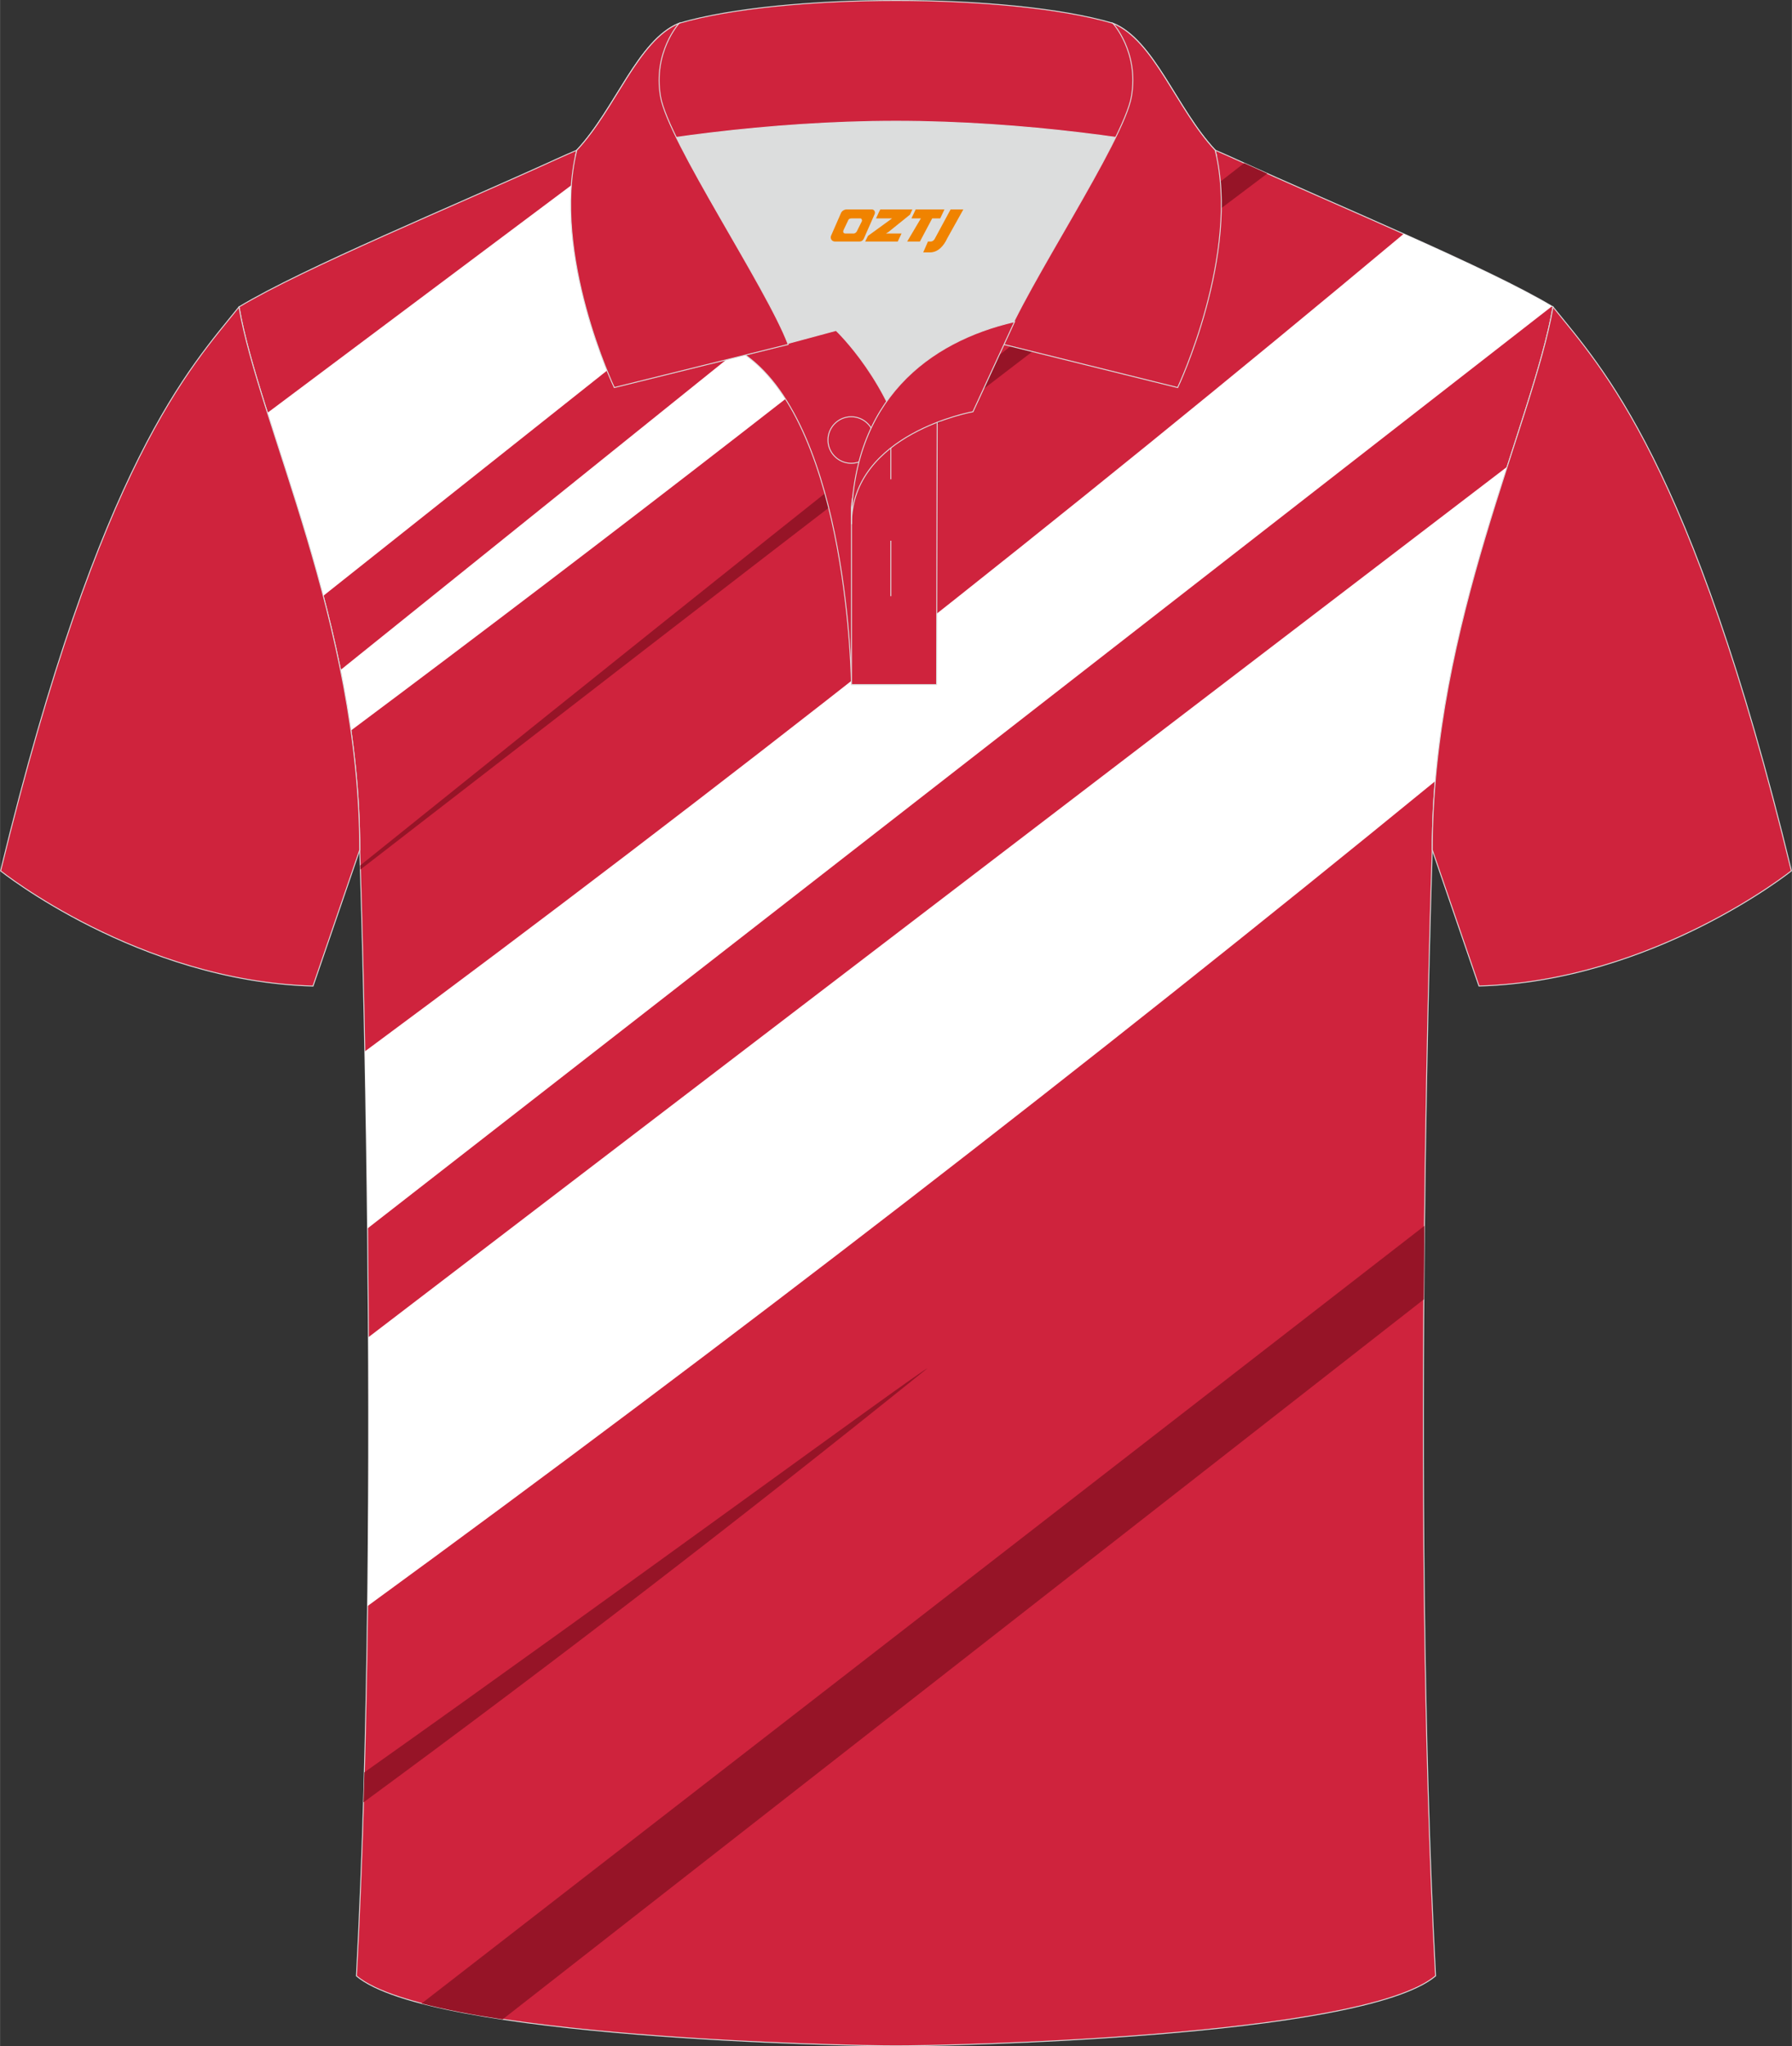
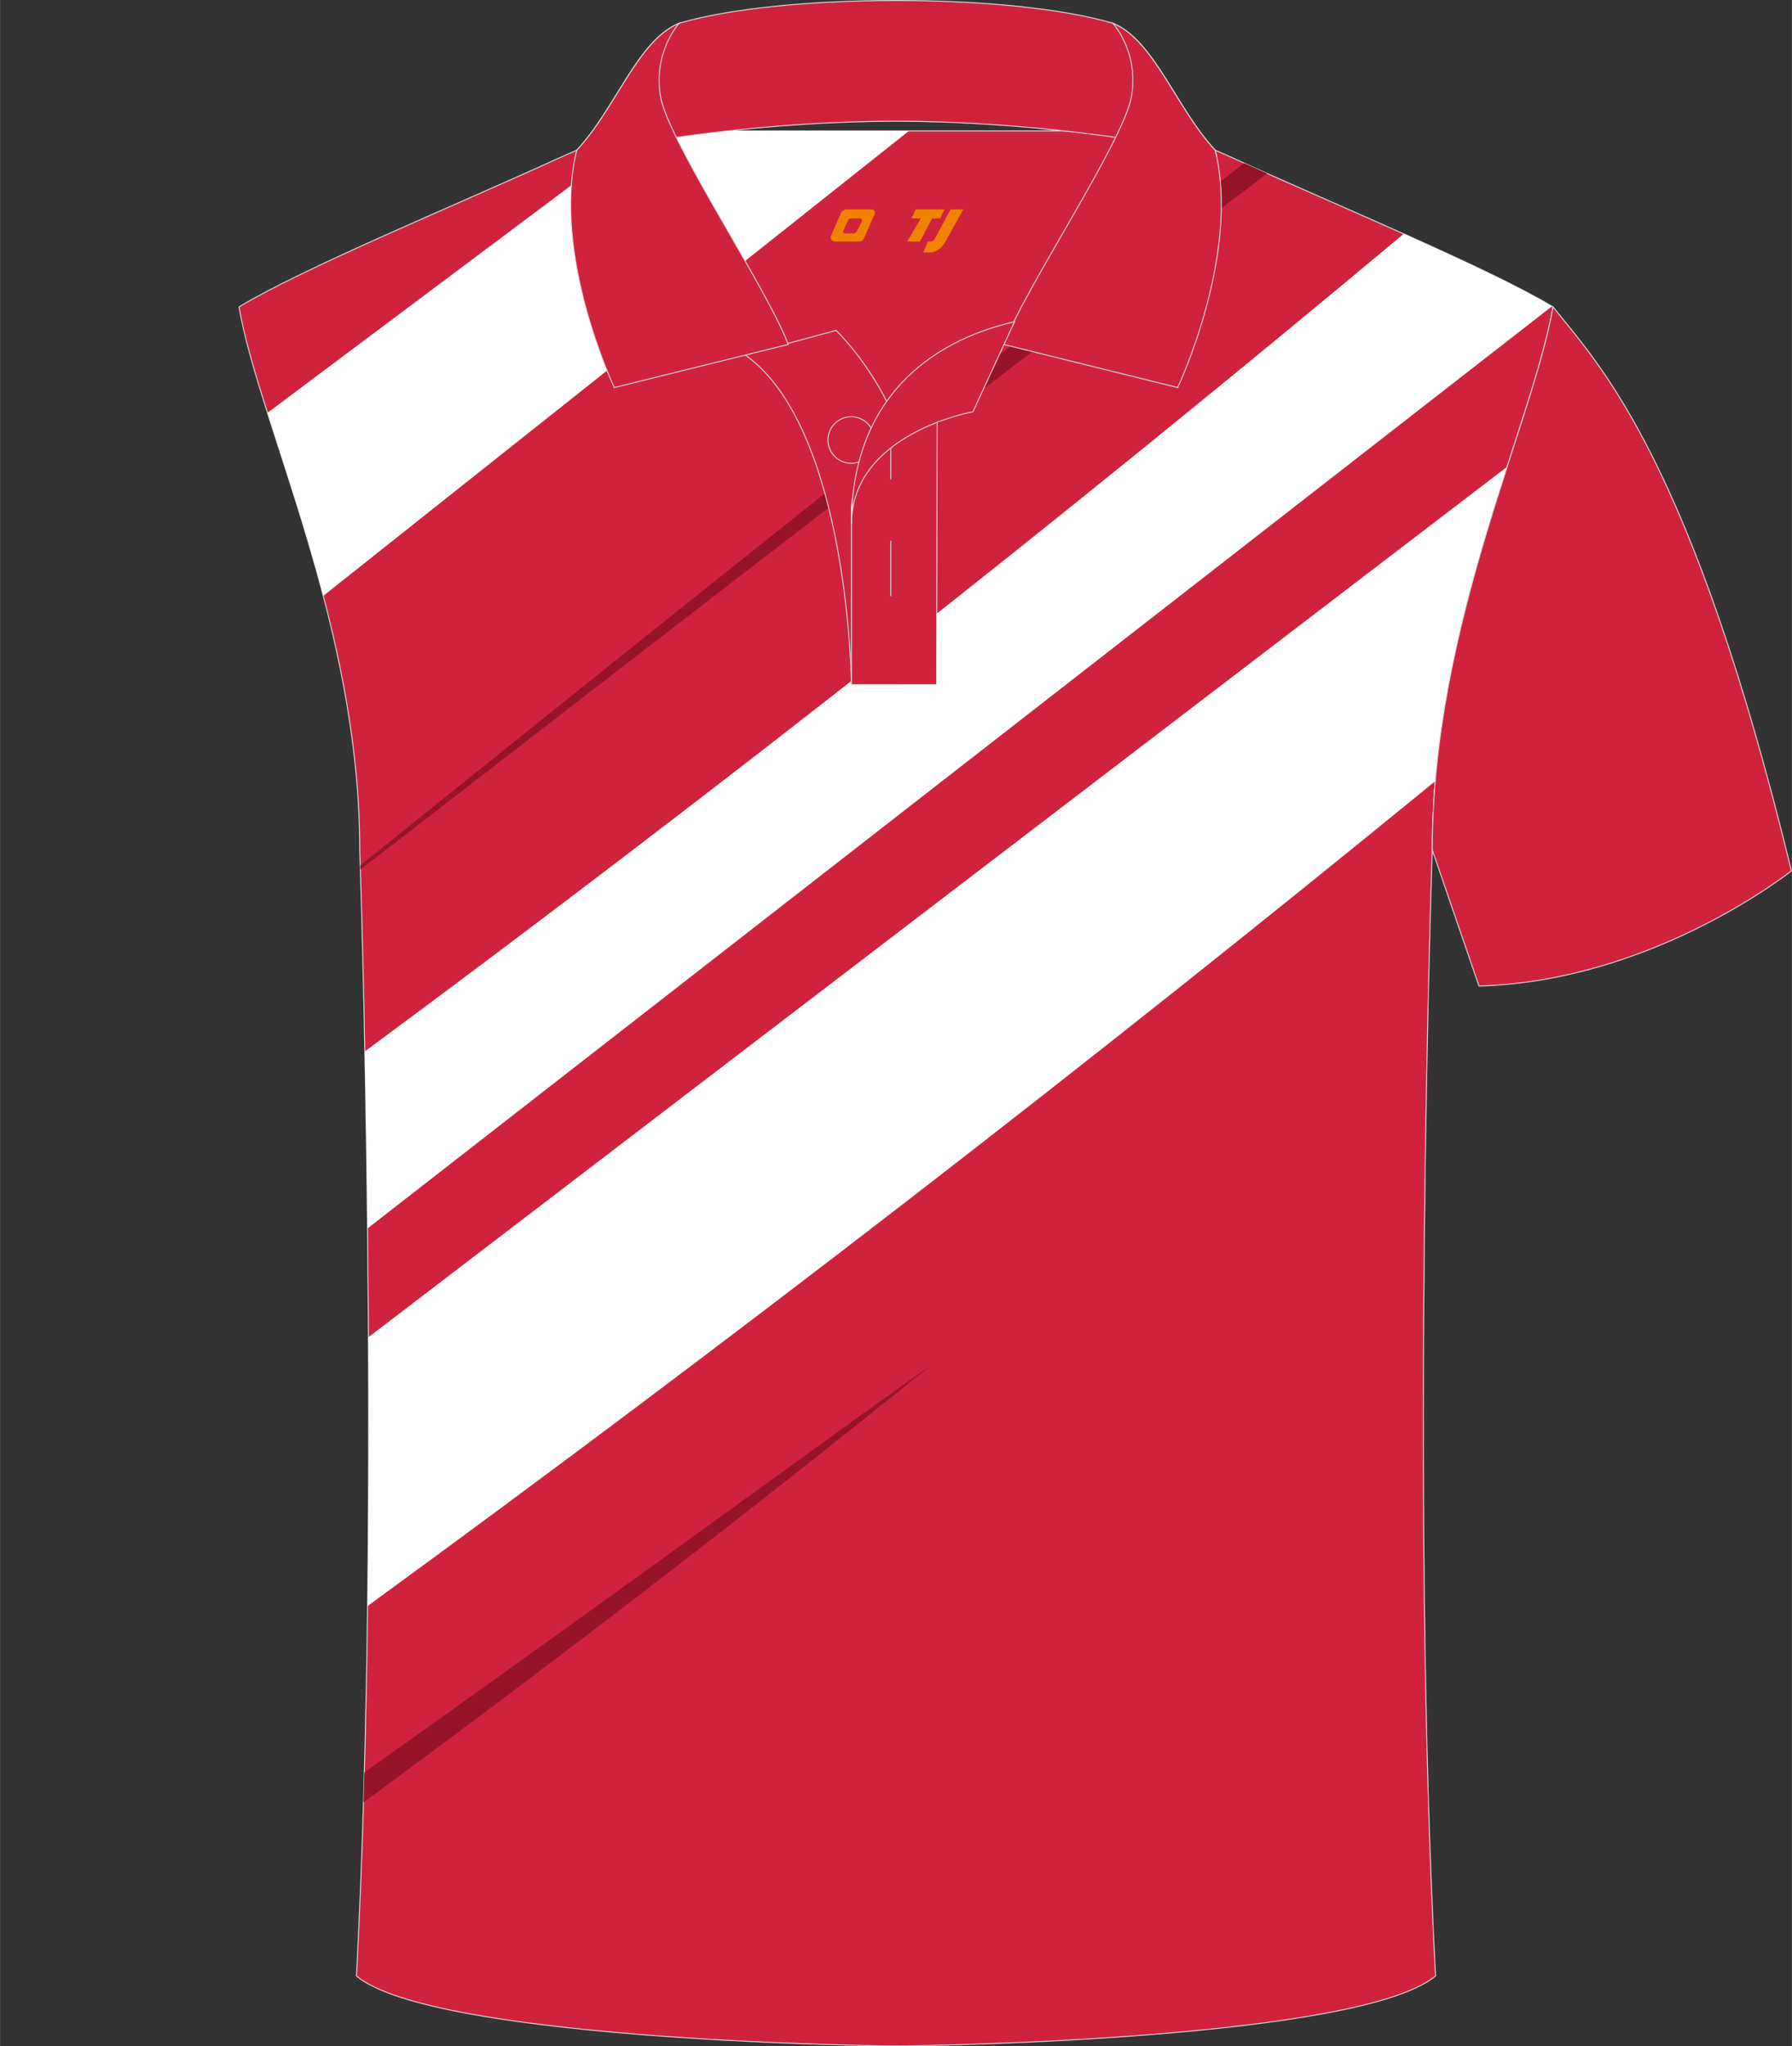
<svg xmlns="http://www.w3.org/2000/svg" version="1.1" id="图层_1" x="0px" y="0px" width="379.8px" height="433.5px" viewBox="0 0 379.72 433.44" enable-background="new 0 0 379.72 433.44" xml:space="preserve">
  <rect x="0" y="0" width="379.72" height="433.44" fill="#333333" stroke="none" />
  <g>
    <path fill-rule="evenodd" clip-rule="evenodd" fill="#CF233D" stroke="#DCDDDD" stroke-width="0.2" stroke-miterlimit="22.926" d="   M76.22,180.02c0,0,4.68,137.15-0.7,238.51c15.6,13.14,104.62,14.84,114.34,14.81c9.72,0.03,98.74-1.67,114.34-14.82   c-5.38-101.36-0.7-238.51-0.7-238.51c0-47.79,21.31-90.25,25.59-115c-13.68-8.25-45.44-21.32-67.38-31.34   c-5.84-2.66-10.73-4.57-15.09-5.94l-113.56-0.01c-4.32,1.37-9.2,3.29-15.06,5.95C96.06,43.69,64.3,56.76,50.63,65.01   C54.91,89.77,76.22,132.23,76.22,180.02z" />
    <g>
      <g>
        <path fill-rule="evenodd" clip-rule="evenodd" fill="#FFFFFF" d="M304.14,165.45c-73.8,60.3-149.26,118.57-226.26,174.73     c0.24-19.53,0.27-38.84,0.18-56.94c79.61-60.83,162-123.78,241.32-184.38C313.22,117.98,306.25,140.79,304.14,165.45z" />
-         <path fill-rule="evenodd" clip-rule="evenodd" fill="#961427" d="M301.71,275.23l-195.22,152.5c-6.34-0.96-12.19-2.07-17.16-3.37     c70.31-54.5,142.55-110.49,212.51-164.71C301.79,264.71,301.75,269.9,301.71,275.23z" />
        <path fill-rule="evenodd" clip-rule="evenodd" fill="#961427" d="M196.56,289.79c-39.16,31.53-79.02,62.2-119.54,91.97     c0.06-2.11,0.12-4.23,0.18-6.36C133.32,335.66,193.3,291.54,196.56,289.79z" />
        <path fill-rule="evenodd" clip-rule="evenodd" fill="#FFFFFF" d="M192.61,27.72L68.49,126.21c-3.75-14.31-8.21-27.4-11.82-38.77     l79.78-59.72L192.61,27.72z" />
        <path fill-rule="evenodd" clip-rule="evenodd" fill="#961427" d="M268.54,36.76C201.3,87.25,115.15,154.26,76.35,184.19     l-0.03-0.88c46.63-37.46,123.85-99.48,187.32-148.76C265.24,35.27,266.87,36.01,268.54,36.76z" />
      </g>
      <path fill-rule="evenodd" clip-rule="evenodd" fill="#FFFFFF" d="M328.86,64.88c-83.66,65.1-167.33,130.21-250.98,195.31    c-0.15-13.8-0.36-26.48-0.57-37.49c75.07-55.53,148.49-113.29,220.14-173.17C310.1,55.19,321.8,60.65,328.86,64.88z" />
-       <path fill-rule="evenodd" clip-rule="evenodd" fill="#FFFFFF" d="M238.17,27.73c-53.84,43.31-108.45,85.66-163.81,127    c-0.62-4.35-1.36-8.62-2.21-12.82L214.17,27.73H238.17z" />
    </g>
    <path fill-rule="evenodd" clip-rule="evenodd" fill="#CF233D" stroke="#DCDDDD" stroke-width="0.2" stroke-miterlimit="22.926" d="   M329.09,65.01c10.24,12.8,29.36,32.42,50.52,119.44c0,0-29.19,23.38-66.21,24.4c0,0-7.16-20.82-9.9-28.84l0,0   C303.5,132.23,324.81,89.77,329.09,65.01z" />
-     <path fill-rule="evenodd" clip-rule="evenodd" fill="#CF233D" stroke="#DCDDDD" stroke-width="0.2" stroke-miterlimit="22.926" d="   M50.63,65.01C40.39,77.82,21.27,97.43,0.11,184.46c0,0,29.19,23.38,66.21,24.4c0,0,7.16-20.82,9.9-28.84l0,0   C76.22,132.23,54.91,89.77,50.63,65.01z" />
-     <path fill-rule="evenodd" clip-rule="evenodd" fill="#DCDDDD" d="M187.88,85.01c6.44-9.11,16.35-14.36,26.94-16.84   c5.24-10.64,16.08-27.82,21.62-39.15c-26.77-6.51-66.39-6.51-93.16,0c6.42,13.14,20,34.17,23.66,43.71l10.22-2.75   C177.16,69.99,183.16,75.66,187.88,85.01z" />
    <path fill-rule="evenodd" clip-rule="evenodd" fill="#CF233D" stroke="#DCDDDD" stroke-width="0.2" stroke-miterlimit="22.926" d="   M157.9,75.18l19.26-5.19c0,0,11.74,11.1,15.3,27.84s-1.86,47.18-1.86,47.18h-10.18C180.42,145,179.89,90.75,157.9,75.18z" />
    <path fill-rule="evenodd" clip-rule="evenodd" fill="#CF233D" stroke="#DCDDDD" stroke-width="0.2" stroke-miterlimit="22.926" d="   M180.42,107.46V145h18.04l0.14-60.77C189.76,87.14,180.91,98.68,180.42,107.46z" />
    <path fill-rule="evenodd" clip-rule="evenodd" fill="#CF233D" stroke="#DCDDDD" stroke-width="0.2" stroke-miterlimit="22.926" d="   M121.94,33.01c13.38-3.26,40.91-7.33,67.92-7.33c27,0,54.53,4.07,67.92,7.33l-0.28-1.2c-8.23-8.78-12.93-23.33-21.69-26.89   C224.87,1.7,207.37,0.1,189.86,0.1c-17.5,0-35.01,1.61-45.95,4.82c-8.77,3.57-13.47,18.11-21.69,26.89L121.94,33.01z" />
    <path fill-rule="evenodd" clip-rule="evenodd" fill="#CF233D" stroke="#DCDDDD" stroke-width="0.2" stroke-miterlimit="22.926" d="   M143.91,4.92c0,0-5.58,6.05-3.95,15.53c1.63,9.49,22.57,40.53,27.06,52.51l-36.86,9.13c0,0-13.39-28.22-7.95-50.28   C130.45,23.03,135.15,8.49,143.91,4.92z" />
    <path fill-rule="evenodd" clip-rule="evenodd" fill="#CF233D" stroke="#DCDDDD" stroke-width="0.2" stroke-miterlimit="22.926" d="   M235.81,4.92c0,0,5.58,6.05,3.94,15.53c-1.63,9.49-22.57,40.53-27.06,52.51l36.86,9.13c0,0,13.39-28.22,7.95-50.28   C249.28,23.03,244.57,8.49,235.81,4.92z" />
    <path fill="none" stroke="#DCDDDD" stroke-width="0.2" stroke-miterlimit="22.926" d="M185.3,93.2c0-2.71-2.21-4.93-4.93-4.93   c-2.71,0-4.93,2.21-4.93,4.93c0,2.71,2.21,4.93,4.93,4.93S185.3,95.91,185.3,93.2z" />
    <line fill="none" stroke="#DCDDDD" stroke-width="0.2" stroke-miterlimit="22.926" x1="188.76" y1="114.53" x2="188.76" y2="126.28" />
    <line fill="none" stroke="#DCDDDD" stroke-width="0.2" stroke-miterlimit="22.926" x1="188.76" y1="89.77" x2="188.76" y2="101.52" />
    <path fill-rule="evenodd" clip-rule="evenodd" fill="#CF233D" stroke="#DCDDDD" stroke-width="0.2" stroke-miterlimit="22.926" d="   M214.98,68.14l-8.81,19.07c0,0-25.75,4.58-25.75,23.82C180.42,84.85,196.7,72.34,214.98,68.14z" />
  </g>
  <g>
    <path fill="#F08300" d="M201.43,44.36l-3.4,6.3c-0.2,0.3-0.5,0.5-0.8,0.5h-0.6l-1,2.3h1.2c2,0.1,3.2-1.5,3.9-3L204.13,44.36h-2.5L201.43,44.36z" />
    <polygon fill="#F08300" points="194.23,44.36 ,200.13,44.36 ,199.23,46.26 ,197.53,46.26 ,194.93,51.16 ,192.23,51.16 ,195.13,46.26 ,193.13,46.26 ,194.03,44.36" />
-     <polygon fill="#F08300" points="188.23,49.46 ,187.73,49.46 ,188.23,49.16 ,192.83,45.46 ,193.33,44.36 ,186.53,44.36 ,186.23,44.96 ,185.63,46.26 ,188.43,46.26 ,189.03,46.26 ,183.93,49.96    ,183.33,51.16 ,189.93,51.16 ,190.23,51.16 ,191.03,49.46" />
    <path fill="#F08300" d="M184.73,44.36H179.43C178.93,44.36,178.43,44.66,178.23,45.06L176.13,49.86C175.83,50.46,176.23,51.16,176.93,51.16h5.2c0.4,0,0.7-0.2,0.9-0.6L185.33,45.36C185.53,44.86,185.23,44.36,184.73,44.36z M182.63,46.86L181.53,49.06C181.33,49.36,181.03,49.46,180.93,49.46l-1.8,0C178.93,49.46,178.53,49.36,178.73,48.76l1-2.1c0.1-0.3,0.4-0.4,0.7-0.4h1.9   C182.53,46.26,182.73,46.56,182.63,46.86z" />
  </g>
</svg>